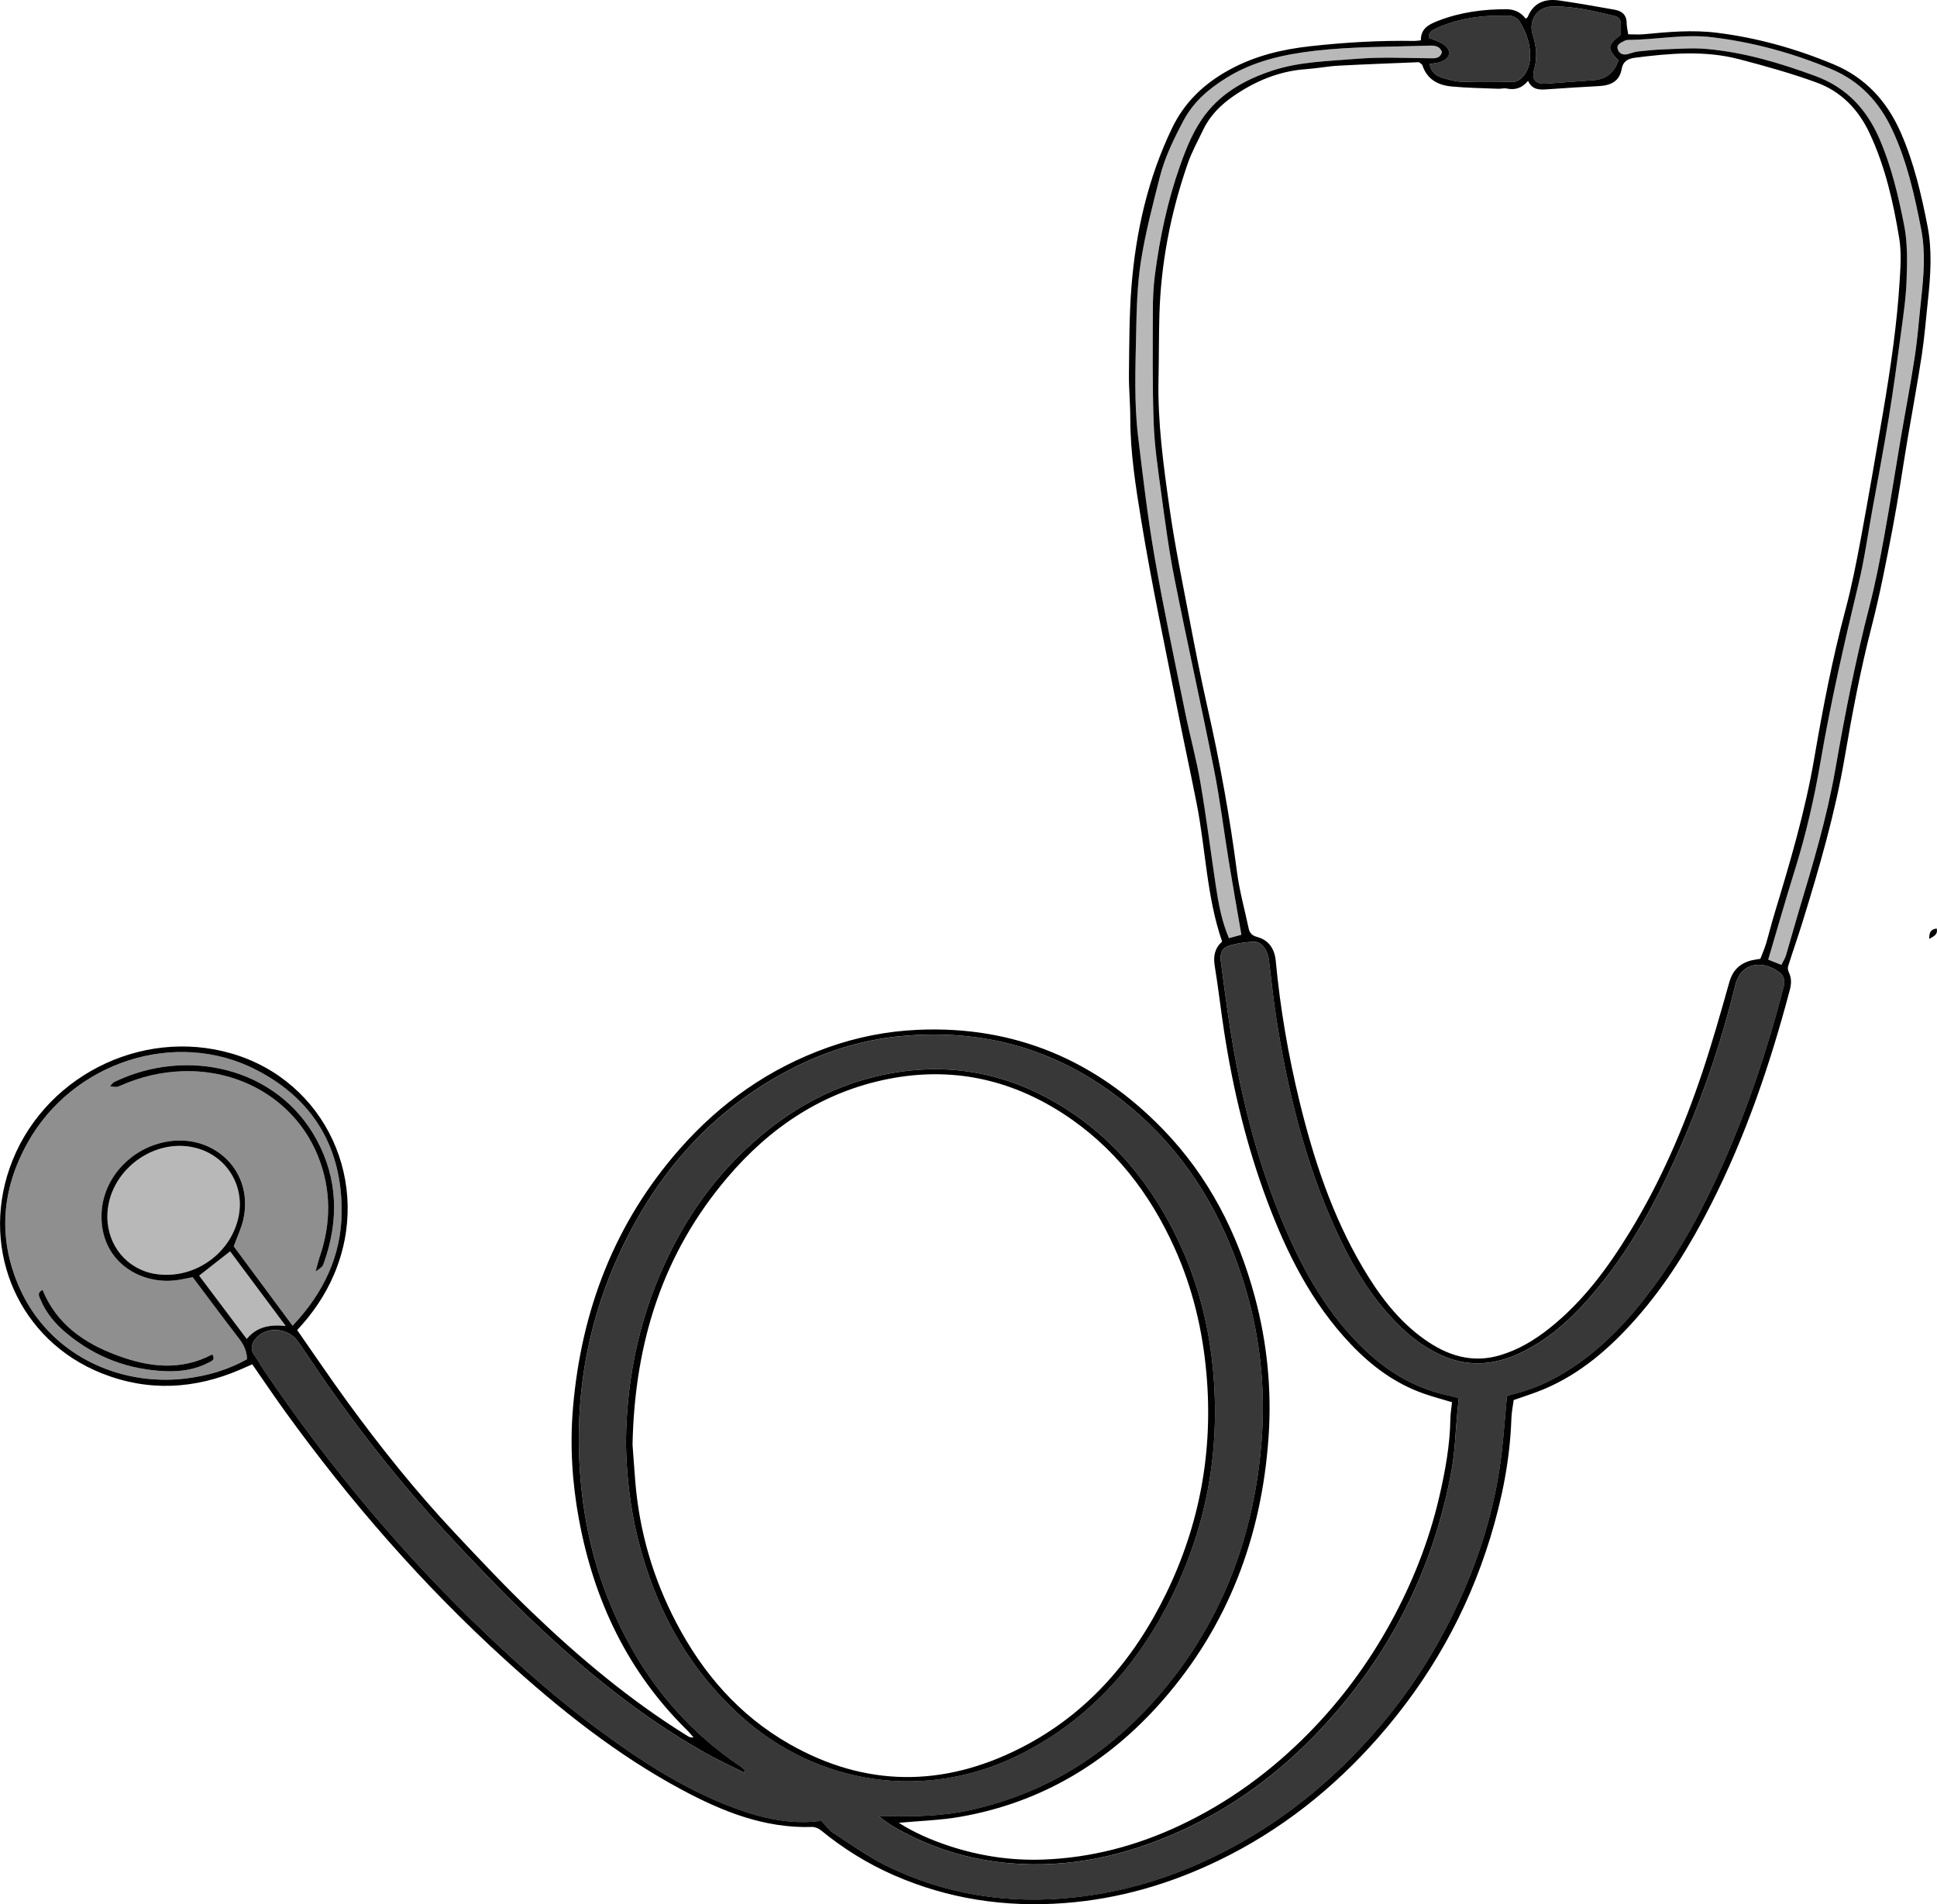
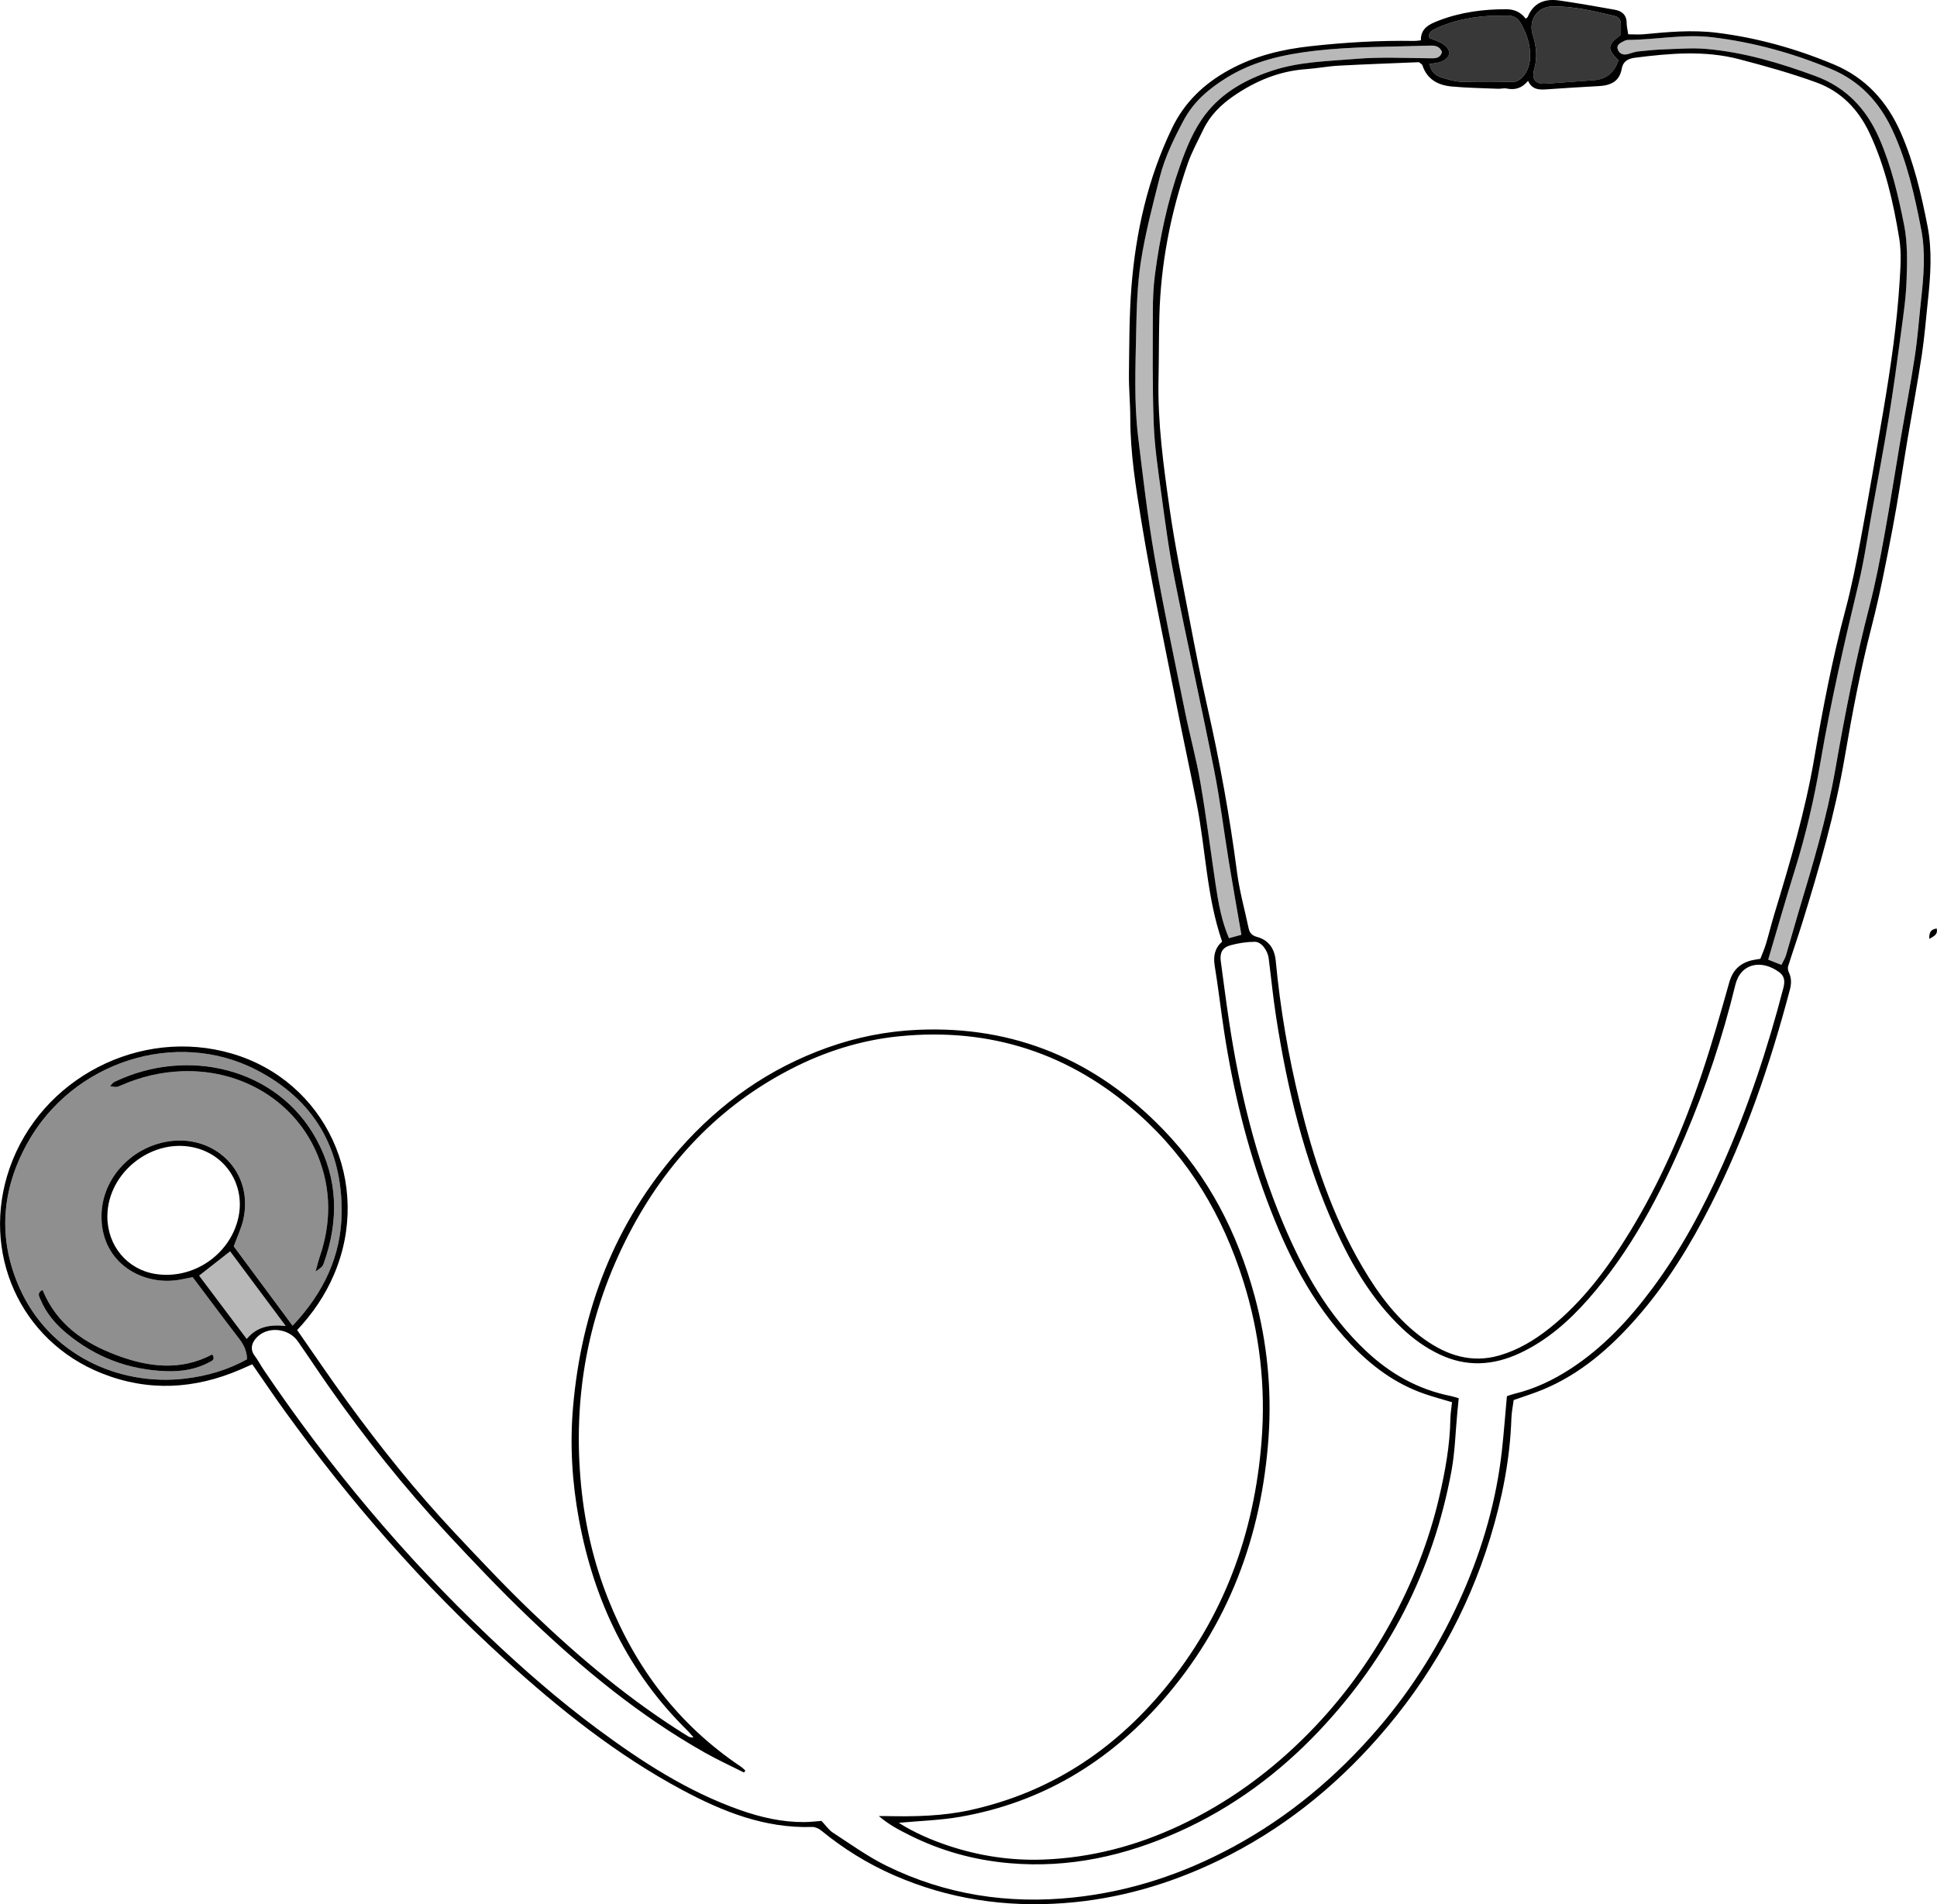
<svg xmlns="http://www.w3.org/2000/svg" id="_レイヤー_2" data-name="レイヤー 2" viewBox="0 0 811.16 797.32">
  <defs>
    <style> .cls-1 { fill: #b8b8b8; } .cls-1, .cls-2, .cls-3, .cls-4 { stroke-width: 0px; } .cls-2 { fill: #000; } .cls-3 { fill: #383838; } .cls-4 { fill: #8f8f8f; } </style>
  </defs>
  <g id="_色" data-name="色">
    <path class="cls-2" d="M807.94,393.11c-.15-3.04.87-3.99,3.09-4.35.56,2.38-.85,3.08-3.09,4.35Z" />
-     <path class="cls-3" d="M610.87,585.48c-1.25-.36-2.29-.74-3.37-.95-13.7-2.74-25.32-9.34-35.44-18.84-15.96-14.99-26.36-33.62-34.72-53.5-11.34-26.96-18.17-55.18-22.55-84.02-1.3-8.54-2.38-17.1-3.55-25.66-.48-3.51.62-5.76,4.11-6.71,3.26-.89,6.71-1.41,10.09-1.44,2.78-.02,5.43,3.53,5.87,7,1.04,8.09,1.82,16.22,3.07,24.28,4.74,30.61,11.99,60.56,24.83,88.89,6.99,15.42,15.54,29.91,28,41.7,4.65,4.4,9.77,8.09,15.61,10.87,11.33,5.39,22.49,4.7,33.58-.46,11.32-5.27,20.5-13.33,28.68-22.6,17.76-20.1,30.02-43.49,40.46-67.96,8.8-20.64,15.89-41.88,21.18-63.66,2.22-9.16,10.99-10.78,18.37-5.34,2.22,1.64,2.48,3.76,1.77,6.51-6.57,25.35-14.8,50.13-25.44,74.07-8.12,18.27-17.52,35.83-29.51,51.92-9.64,12.93-20.5,24.64-34.12,33.51-7.3,4.75-15.09,8.47-23.61,10.53-1.1.27-2.16.68-3.12.99-.71,7.79-1.26,15.43-2.12,23.04-2.31,20.6-7.98,40.31-16.29,59.27-9.05,20.65-20.78,39.65-35.49,56.78-17.31,20.17-37.35,36.96-60.81,49.65-20.96,11.33-43.13,18.67-66.85,21.16-27.29,2.87-53.53-1.13-78.21-13.25-7.88-3.87-15.09-9.11-22.49-13.9-1.71-1.11-2.93-2.97-4.79-4.92-2,.15-4.57.48-7.15.5-9.27.07-18.17-1.97-26.85-5.02-22-7.74-41.3-20.26-59.87-34.03-16.04-11.89-31.05-24.98-45.53-38.72-35.49-33.66-66.66-70.95-94.06-111.43-1.37-2.03-2.52-4.22-3.98-6.19-2.22-2.99-.78-6.12,1.64-8.18,4.77-4.07,12.83-3.01,16.52,2.26,4.31,6.16,8.44,12.45,12.75,18.62,15.18,21.73,31.7,42.41,49.74,61.82,11.13,11.97,22.4,23.85,34.22,35.14,22.5,21.5,46.45,41.24,73.68,56.62,5.35,3.02,10.97,5.58,16.46,8.36.19-.28.38-.56.56-.84-.61-.53-1.16-1.14-1.83-1.59-26.14-17.5-44.21-41.4-55.71-70.45-5.98-15.11-9.61-30.79-11.21-46.99-3.68-37.28,2.84-72.65,20.1-105.84,15.48-29.78,37.64-53.3,67.71-68.83,14.22-7.34,29.33-12.11,45.27-13.72,38.19-3.85,71.69,7.05,100.38,32.6,21.34,19,35.24,42.73,43.78,69.74,6.92,21.89,9.48,44.43,7.68,67.25-3.04,38.6-15.78,73.62-40.68,103.68-21.41,25.86-48.13,43.39-81.2,50.69-11.61,2.56-23.35,2.78-35.14,2.54-.74-.02-1.49,0-3.25,0,4.3,3.67,8.47,5.79,12.59,7.86,13.28,6.7,27.35,10.59,42.21,11.87,24.92,2.14,48.38-3.09,70.96-13.24,22.38-10.06,41.77-24.39,58.56-42.12,29.17-30.82,47.81-67.18,55.5-108.96,1.47-7.99,1.65-16.22,2.43-24.34.18-1.91.37-3.82.59-5.99ZM262.12,604.01c.24,13.09,1.65,26.68,4.97,40.07,7.18,28.96,20.75,54.15,43.08,74.35,32.26,29.19,77.49,35.71,116.45,16.44,28.16-13.93,48.38-35.94,62.64-63.51,16.01-30.97,22.03-64.02,18.64-98.72-2.14-21.88-8.25-42.58-18.9-61.89-10.46-18.96-24.34-34.81-42.66-46.5-23.05-14.71-48.07-19.83-75.01-14.54-24.92,4.89-45.58,17.62-63.15,35.51-11.18,11.37-20.21,24.42-27.33,38.71-12.45,25-18.45,51.53-18.73,80.07Z" />
    <path class="cls-4" d="M122.56,555.06c-8.6-11.6-16.77-22.62-24.63-33.22,1.52-4.23,3.29-7.81,4.08-11.59,4.46-21.31-14.51-37.34-35.3-31.53-13.51,3.78-23.71,15.66-24.16,29.59-.64,19.47,15.78,29.6,31.12,27.74,2.25-.27,4.48-.82,7.06-1.31,6.44,8.55,12.86,17.22,19.45,25.76,1.95,2.53,3.22,5.17,3.31,8.61-8.02,4.47-16.75,7-25.91,8.09-27.82,3.29-56.84-10.03-69.28-37.77-9.27-20.68-7.7-41.21,3.23-60.87,18.91-34.02,62.14-47.96,95.82-30.63,24.06,12.39,36.01,32.83,35.76,59.75-.17,18.05-7.48,33.57-20.52,47.37ZM132.15,532.4c2.9-2.06,2.95-2.04,3.51-3.62,6.28-17.69,5.95-35.09-3.12-51.75-16.35-30-54.16-38.8-84.71-24-.62.3-1.02,1.04-1.7,1.76,2.7.45,2.71.46,4.8-.44,8.19-3.55,16.73-5.55,25.67-5.84,25.2-.8,47.56,13.13,56.57,35.51,5.61,13.94,5.57,28.05.73,42.22-.6,1.75-1.01,3.56-1.73,6.15ZM17.81,540.08c-2.52,1.31-1.36,2.85-.89,3.99,2.36,5.72,6.28,10.31,10.97,14.21,12.1,10.05,26.11,15.31,41.79,15.85,6.24.21,12.39-.74,18.02-3.77,1.07-.58,2.56-1.12,1.18-3.27-13.26,7.06-26.82,5.31-40.15.3-13.5-5.08-24.97-12.82-30.93-27.31Z" />
    <g>
      <path class="cls-1" d="M746,404.01c-2.1-.83-3.71-1.47-5.57-2.2,3.75-12.65,7.25-25.02,11.09-37.29,4.63-14.82,8.13-29.9,10.75-45.17,4.33-25.27,10.04-50.23,16.04-75.14,2.36-9.81,3.76-19.86,5.56-29.8,2.39-13.17,4.9-26.31,7.06-39.52,1.9-11.58,3.48-23.21,5.03-34.85,1.01-7.59,2.17-15.2,2.43-22.83.26-7.64.44-15.5-1.03-22.93-2.42-12.29-5.3-24.54-10.35-36.19-5.43-12.53-13.95-21.53-26.83-26.27-14.76-5.43-29.78-9.93-45.51-11.32-5.82-.51-11.74-.04-17.61.16-3.75.13-7.49.49-11.22.9-1.42.16-2.8.74-4.2,1.1-1.8.46-3.38-.01-4.11-1.73-.88-2.08.85-2.87,2.3-3.64.57-.3,1.24-.56,1.86-.57,11.75-.08,23.42-2.54,35.21-1.13,17.31,2.07,33.99,6.67,50.02,13.37,11.77,4.92,20.01,13.7,25.46,25.36,6.23,13.32,9.36,27.5,12.13,41.74,1.88,9.65,1.06,19.51-.03,29.27-.88,7.93-1.43,15.91-2.63,23.79-1.79,11.77-4.05,23.46-6.04,35.19-2.27,13.33-4.32,26.71-6.75,40.01-1.78,9.78-3.63,19.57-6.13,29.18-5.87,22.62-10.36,45.52-14.36,68.51-3.57,20.49-9.55,40.3-15.52,60.15-1.78,5.94-3.4,11.93-5.18,17.87-.36,1.22-1.1,2.33-1.9,3.98Z" />
      <path class="cls-1" d="M519.84,391.27c.17-.15-.04.16-.31.24-1.55.45-3.12.85-4.91,1.32-3.05-7.18-4.41-14.68-5.54-22.22-2.14-14.35-3.96-28.75-6.42-43.04-1.68-9.8-4.37-19.42-6.35-29.17-4.41-21.73-9.04-43.43-12.84-65.26-2.9-16.68-4.86-33.53-6.89-50.35-1.73-14.3-1.12-28.71-.82-43.07.21-10.1.43-20.3,1.99-30.24,1.86-11.89,4.94-23.61,7.91-35.29,2.14-8.41,5.96-16.2,10.04-23.86,4.15-7.78,10.6-13.2,17.89-17.72,11.35-7.04,23.87-9.8,37.08-11.33,15.66-1.81,31.31-1.61,46.97-2.13,2.43-.08,5.04-.33,6.21,2.65-.58,2.13-2.01,2.64-4.08,2.63-10.62-.05-21.3-.67-31.85.23-11.66.99-23.56,1.15-34.83,4.83-11.01,3.59-21.11,9.01-28.32,18.42-4.9,6.39-7.92,13.88-10.6,21.43-5.25,14.82-8.49,30.12-10.53,45.67-.66,5-.87,10.08-.88,15.13-.03,15.68-.22,31.37.35,47.03.35,9.58,1.76,19.14,3.06,28.65,1.65,12.11,3.23,24.26,5.61,36.24,5.33,26.88,11.33,53.62,16.66,80.5,2.54,12.79,4.11,25.76,6.21,38.64,1.63,9.95,3.41,19.87,5.17,30.09Z" />
    </g>
-     <path class="cls-1" d="M44.96,509.32c.05-18.7,19.33-33.47,37.34-28.59,12.92,3.5,20.48,16.13,17.49,29.24-3.52,15.46-19,25.92-34.7,23.45-11.81-1.86-20.16-11.85-20.13-24.09Z" />
    <path class="cls-3" d="M677.66,25.16c-.01.16,0,.34-.04.49q-2.6,7.44-10.24,7.94c-6.52.45-13.04.96-19.57,1.43-4.9.35-6.58-1.59-5.24-6.41,1.34-4.78.75-9.36-.7-13.97-1.93-6.15,1.82-11.81,8.12-11.93,8.91-.18,17.5,1.95,26.09,3.97,1.93.45,2.69,1.68,2.71,3.53.02,1.46,0,2.92,0,4.33-5.74,4.41-5.88,5.79-1.13,10.63Z" />
    <path class="cls-3" d="M598.68,26.81c1.8-.35,3.49-.41,4.94-1.02,3.82-1.59,4.33-4.58,1.08-7.07-1.73-1.32-4.03-1.89-6.38-2.94-.25-2.3,1.67-3.26,3.6-4.13,6.18-2.77,12.73-4.18,19.42-4.83,3.25-.31,6.54-.21,9.81-.3,2.51-.07,4.38.93,5.65,3.16,2.65,4.64,4.28,9.51,3.91,14.95-.21,3.08-1.3,5.77-3.41,7.94-.82.85-2.16,1.64-3.29,1.67-7.35.15-14.71.24-22.05,0-2.72-.09-5.46-.94-8.1-1.74-2.6-.79-4.67-2.36-5.19-5.69Z" />
    <path class="cls-1" d="M83.39,534.11c4.52-3.54,8.58-6.72,12.98-10.17,7.45,10,15,20.13,23.28,31.24-6.88-.68-12.13.38-16.33,5.44-6.8-9.05-13.35-17.76-19.93-26.51Z" />
  </g>
  <g id="_線画" data-name="線画">
    <path class="cls-2" d="M376.43,763.25c6.41,4.06,13.57,7.18,21.01,9.64,12.85,4.24,26.1,6.22,39.6,5.71,19.83-.75,38.68-5.69,56.67-14.11,20.7-9.68,38.8-22.97,54.72-39.22,13.45-13.73,24.75-29.11,34-45.98,9.08-16.57,15.98-34.01,20.26-52.42,2.51-10.8,4.51-21.71,4.69-32.87.04-2.24.44-4.47.69-6.89-4.14-1.25-8.05-2.27-11.86-3.61-11.98-4.21-21.86-11.55-30.54-20.69-16.44-17.28-26.82-38.11-35.06-60.13-8.5-22.72-14.17-46.21-17.89-70.16-1.45-9.35-2.49-18.76-4.03-28.1-.67-4.04,0-7.37,3.09-10.19-6.48-18.78-6.86-38.57-10.64-57.74-2.65-13.45-5.58-26.84-8.23-40.28-5.11-25.93-10.65-51.79-14.92-77.86-2.34-14.27-4.65-28.68-4.66-43.28,0-6.19-.64-12.39-.56-18.58.15-12.1.1-24.23,1.04-36.28,1.82-23.09,6.86-45.44,16.98-66.5,5.25-10.94,13.44-18.68,23.9-24.42,10.64-5.84,21.98-8.61,34.04-9.94,14.51-1.61,28.98-2.46,43.54-2.21.8.01,1.61-.14,2.75-.25-.11-5.09,3.57-6.78,7.47-8.27,9.14-3.51,18.66-4.8,28.4-4.75,3.3.02,6.04,1.27,8.02,3.94.38-.31.75-.47.86-.73,2.44-6.02,7.26-7.72,13.15-6.88,7.77,1.11,15.49,2.5,23.22,3.86,3.04.53,5.05,2.13,5.06,5.59,0,1.46.39,2.91.65,4.71,2.25,0,4.48.18,6.67-.03,10.1-.97,20.23-1.88,30.34-.63,16.96,2.09,33.33,6.69,49.06,13.26,13.27,5.55,22.3,15.4,28.1,28.63,5.5,12.55,8.56,25.75,11.16,39.02,2.01,10.27,1.3,20.8.17,31.21-.82,7.61-1.4,15.25-2.55,22.81-1.79,11.77-3.99,23.48-5.97,35.22-2.08,12.38-3.87,24.82-6.22,37.15-2.63,13.78-5.29,27.58-8.78,41.15-4.65,18.05-8.14,36.33-11.27,54.66-4.06,23.73-10.74,46.75-17.85,69.68-1.88,6.06-4,12.05-5.9,18.11-.25.78,0,1.88.37,2.67,1.11,2.35,1,4.73.37,7.11-8.19,31.03-18.5,61.29-33.06,89.97-8.61,16.95-18.49,33.11-31.1,47.45-11,12.51-23.37,23.35-38.95,29.89-4.04,1.69-8.24,2.98-12.55,4.51-.33,2.54-.88,5.1-.96,7.66-.57,17.1-3.87,33.71-8.86,50.01-9.57,31.26-25.32,59.09-46.88,83.61-18.89,21.48-40.94,38.97-66.77,51.46-20.48,9.91-41.96,16.19-64.77,17.89-24.77,1.84-48.56-1.71-71.35-11.69-11.01-4.82-21.1-11.09-30.4-18.7-1.02-.83-2.55-1.53-3.82-1.49-19.85.63-37.48-6.44-54.51-15.56-27.29-14.62-51.26-33.77-74.06-54.49-34.49-31.34-64.92-66.27-92.18-104.01-4.59-6.35-8.96-12.85-13.69-19.66-1.68.75-3.27,1.46-4.87,2.15-19.2,8.3-38.68,9.4-58.23,1.6-34.19-13.63-50.72-50.67-38.54-85.8,13.09-37.76,54.75-59.26,93.08-48.05,39.33,11.5,59.08,54.28,42.78,92.53-3.7,8.68-8.93,16.32-15.42,23.24,7.02,10.06,13.75,20.05,20.84,29.78,13.96,19.16,28.76,37.67,44.99,54.96,10.63,11.33,21.3,22.67,32.51,33.42,20.08,19.26,41.39,37.08,65.12,51.79.65.4,1.34.75,2.53.61-.87-.98-1.68-2.02-2.61-2.93-24.9-24.45-39.09-54.36-45.38-88.38-2.87-15.53-3.82-31.19-2.48-46.85,3.49-40.69,17.41-77.22,44.65-108.18,17.08-19.41,37.59-33.84,62-42.53,12.22-4.35,24.83-6.84,37.84-7.41,40.54-1.76,74.55,12.8,102.52,41.62,19.19,19.77,31.37,43.66,38.51,70.18,5.18,19.26,7.12,38.95,5.75,58.75-2.88,41.62-16.9,79.03-44.69,110.62-22.53,25.61-50.42,42.36-84.25,48.32-8.45,1.49-17.12,1.72-25.85,2.54ZM737.19,401.43c.75-1.96,1.69-4.03,2.34-6.19,1.27-4.22,2.3-8.51,3.58-12.72,6.5-21.39,12.84-42.8,16.63-64.91,3.58-20.9,7.59-41.74,13.08-62.27,2.61-9.76,4.56-19.71,6.41-29.65,3.25-17.47,6.27-34.99,9.25-52.51,1.64-9.64,3.18-19.31,4.44-29,1.11-8.56,2.01-17.16,2.55-25.77.39-6.19.87-12.56-.12-18.61-2.48-15.13-5.88-30.11-12.47-44.13-4.66-9.91-11.94-17.39-22.15-21.12-10.55-3.85-21.44-6.88-32.32-9.73-14.49-3.81-29.18-2.49-43.81-.64-2.84.36-4.94,1.54-5.47,4.62-.94,5.39-4.71,6.99-9.59,7.25-7.19.38-14.37.84-21.55,1.34-3.18.22-6.28.38-8.09-3.53-2.65,3.22-5.61,3.9-9.05,3.19-1.09-.22-2.28.16-3.42.12-6.52-.27-13.07-.35-19.56-.96-5.7-.53-10.33-3.01-12.24-8.98-.08-.26-.47-.42-1.4-1.19-10.76.45-22.19.84-33.61,1.45-4.55.24-9.07,1.15-13.63,1.46-11.26.77-21.29,4.98-30.42,11.26-5.25,3.61-9.85,8.14-12.68,14.07-2.25,4.72-4.82,9.33-6.52,14.25-7.15,20.62-11.27,41.86-11.86,63.72-.24,8.83-.17,17.67-.36,26.5-.4,18.19,2.08,36.16,4.63,54.07,2.25,15.81,5.5,31.48,8.48,47.17,2.29,12.01,4.64,24.02,7.34,35.95,5.19,22.93,9.41,46.02,12.44,69.34,1.03,7.89,3.21,15.62,4.86,23.43.41,1.92,1.41,3.01,3.47,3.57,5.02,1.36,7.41,5.06,7.88,10.07,1.86,19.86,5.23,39.47,9.95,58.83,5.9,24.19,13.66,47.71,26.36,69.32,6.84,11.64,14.81,22.37,25.97,30.29,9.48,6.73,19.78,10.1,31.42,6.72,7.81-2.27,14.64-6.37,20.97-11.41,14.04-11.17,24.47-25.34,33.71-40.47,12.75-20.88,22.4-43.23,30.16-66.37,4.21-12.54,7.8-25.28,11.4-38.01,1.41-4.97,4.37-7.87,9.2-9.12,1.1-.28,2.23-.4,3.78-.67ZM610.87,585.48c-.21,2.17-.4,4.08-.59,5.99-.78,8.12-.96,16.34-2.43,24.34-7.69,41.78-26.33,78.14-55.5,108.96-16.78,17.73-36.18,32.07-58.56,42.12-22.58,10.15-46.05,15.38-70.96,13.24-14.87-1.28-28.93-5.17-42.21-11.87-4.11-2.07-8.28-4.19-12.59-7.86,1.76,0,2.5-.01,3.25,0,11.79.25,23.53.03,35.14-2.54,33.07-7.31,59.79-24.84,81.2-50.69,24.9-30.06,37.64-65.08,40.68-103.68,1.8-22.83-.76-45.36-7.68-67.25-8.54-27.01-22.43-50.74-43.78-69.74-28.69-25.54-62.18-36.44-100.38-32.6-15.94,1.61-31.05,6.38-45.27,13.72-30.07,15.52-52.22,39.05-67.71,68.83-17.26,33.19-23.78,68.55-20.1,105.84,1.6,16.21,5.23,31.88,11.21,46.99,11.5,29.05,29.58,52.95,55.71,70.45.67.45,1.22,1.06,1.83,1.59-.19.28-.38.56-.56.84-5.49-2.77-11.11-5.33-16.46-8.36-27.23-15.38-51.18-35.11-73.68-56.62-11.81-11.29-23.09-23.17-34.22-35.14-18.04-19.41-34.55-40.09-49.74-61.82-4.31-6.16-8.44-12.45-12.75-18.62-3.69-5.27-11.75-6.33-16.52-2.26-2.42,2.07-3.86,5.2-1.64,8.18,1.46,1.96,2.61,4.16,3.98,6.19,27.4,40.48,58.57,77.77,94.06,111.43,14.49,13.74,29.49,26.83,45.53,38.72,18.57,13.77,37.88,26.29,59.87,34.03,8.68,3.05,17.58,5.09,26.85,5.02,2.58-.02,5.16-.35,7.15-.5,1.86,1.95,3.08,3.81,4.79,4.92,7.4,4.8,14.61,10.04,22.49,13.9,24.68,12.11,50.92,16.12,78.21,13.25,23.72-2.49,45.89-9.83,66.85-21.16,23.46-12.69,43.49-29.48,60.81-49.65,14.71-17.13,26.44-36.13,35.49-56.78,8.31-18.95,13.97-38.66,16.29-59.27.85-7.61,1.41-15.25,2.12-23.04.96-.31,2.03-.73,3.12-.99,8.52-2.06,16.31-5.77,23.61-10.53,13.62-8.87,24.49-20.58,34.12-33.51,11.98-16.08,21.39-33.64,29.51-51.92,10.64-23.94,18.87-48.72,25.44-74.07.71-2.75.46-4.87-1.77-6.51-7.38-5.44-16.14-3.82-18.37,5.34-5.29,21.78-12.37,43.02-21.18,63.66-10.44,24.47-22.7,47.86-40.46,67.96-8.19,9.27-17.36,17.33-28.68,22.6-11.1,5.16-22.25,5.85-33.58.46-5.84-2.78-10.97-6.47-15.61-10.87-12.46-11.79-21.01-26.28-28-41.7-12.84-28.33-20.09-58.28-24.83-88.89-1.25-8.06-2.03-16.19-3.07-24.28-.44-3.47-3.09-7.03-5.87-7-3.37.03-6.83.55-10.09,1.44-3.48.95-4.59,3.2-4.11,6.71,1.17,8.56,2.25,17.12,3.55,25.66,4.38,28.85,11.21,57.06,22.55,84.02,8.36,19.88,18.75,38.5,34.72,53.5,10.12,9.51,21.74,16.1,35.44,18.84,1.07.21,2.11.59,3.37.95ZM122.56,555.06c13.04-13.8,20.35-29.32,20.52-47.37.25-26.92-11.69-47.36-35.76-59.75-33.68-17.34-76.91-3.4-95.82,30.63-10.93,19.66-12.5,40.19-3.23,60.87,12.44,27.74,41.46,41.06,69.28,37.77,9.16-1.08,17.89-3.62,25.91-8.09-.08-3.44-1.35-6.07-3.31-8.61-6.59-8.54-13.01-17.21-19.45-25.76-2.58.49-4.8,1.04-7.06,1.31-15.34,1.86-31.76-8.27-31.12-27.74.46-13.93,10.65-25.81,24.16-29.59,20.79-5.82,39.76,10.22,35.3,31.53-.79,3.78-2.56,7.36-4.08,11.59,7.86,10.6,16.03,21.61,24.63,33.22ZM746,404.01c.8-1.65,1.53-2.76,1.9-3.98,1.78-5.94,3.4-11.93,5.18-17.87,5.96-19.84,11.95-39.65,15.52-60.15,4-22.99,8.49-45.89,14.36-68.51,2.49-9.61,4.35-19.4,6.13-29.18,2.43-13.31,4.48-26.68,6.75-40.01,2-11.73,4.26-23.43,6.04-35.19,1.2-7.88,1.75-15.86,2.63-23.79,1.08-9.76,1.91-19.61.03-29.27-2.77-14.24-5.9-28.42-12.13-41.74-5.45-11.66-13.69-20.44-25.46-25.36-16.03-6.7-32.71-11.3-50.02-13.37-11.8-1.41-23.47,1.06-35.21,1.13-.63,0-1.3.27-1.86.57-1.45.76-3.18,1.56-2.3,3.64.73,1.71,2.31,2.19,4.11,1.73,1.4-.36,2.78-.94,4.2-1.1,3.73-.41,7.47-.78,11.22-.9,5.87-.2,11.79-.67,17.61-.16,15.73,1.39,30.75,5.89,45.51,11.32,12.88,4.74,21.4,13.75,26.83,26.27,5.05,11.65,7.92,23.9,10.35,36.19,1.47,7.43,1.29,15.29,1.03,22.93-.26,7.63-1.42,15.25-2.43,22.83-1.55,11.63-3.14,23.27-5.03,34.85-2.16,13.2-4.67,26.35-7.06,39.52-1.8,9.95-3.2,19.99-5.56,29.8-6,24.91-11.71,49.87-16.04,75.14-2.62,15.27-6.12,30.35-10.75,45.17-3.84,12.27-7.34,24.64-11.09,37.29,1.87.74,3.47,1.37,5.57,2.2ZM519.84,391.27c-1.76-10.22-3.54-20.14-5.17-30.09-2.11-12.87-3.68-25.85-6.21-38.64-5.33-26.88-11.33-53.62-16.66-80.5-2.38-11.98-3.96-24.13-5.61-36.24-1.3-9.52-2.72-19.08-3.06-28.65-.57-15.66-.38-31.35-.35-47.03.01-5.05.22-10.13.88-15.13,2.04-15.55,5.28-30.86,10.53-45.67,2.67-7.55,5.7-15.04,10.6-21.43,7.22-9.41,17.31-14.83,28.32-18.42,11.27-3.68,23.17-3.84,34.83-4.83,10.55-.89,21.23-.28,31.85-.23,2.07.01,3.49-.5,4.08-2.63-1.17-2.98-3.78-2.73-6.21-2.65-15.66.52-31.31.32-46.97,2.13-13.22,1.53-25.74,4.29-37.08,11.33-7.29,4.52-13.74,9.94-17.89,17.72-4.08,7.66-7.91,15.45-10.04,23.86-2.97,11.69-6.05,23.4-7.91,35.29-1.56,9.94-1.78,20.14-1.99,30.24-.29,14.36-.9,28.77.82,43.07,2.03,16.82,3.99,33.67,6.89,50.35,3.8,21.84,8.43,43.53,12.84,65.26,1.98,9.75,4.67,19.37,6.35,29.17,2.46,14.29,4.28,28.69,6.42,43.04,1.13,7.54,2.48,15.04,5.54,22.22,1.79-.47,3.36-.87,4.91-1.32.28-.08.49-.39.31-.24ZM44.96,509.32c-.03,12.24,8.32,22.23,20.13,24.09,15.71,2.47,31.18-7.98,34.7-23.45,2.98-13.11-4.58-25.74-17.49-29.24-18.01-4.88-37.29,9.89-37.34,28.59ZM677.66,25.16c-4.75-4.84-4.61-6.22,1.13-10.63,0-1.41.01-2.87,0-4.33-.02-1.84-.78-3.08-2.71-3.53-8.59-2.02-17.19-4.15-26.09-3.97-6.3.13-10.05,5.78-8.12,11.93,1.45,4.61,2.03,9.19.7,13.97-1.35,4.82.34,6.76,5.24,6.41,6.52-.46,13.04-.98,19.57-1.43q7.64-.53,10.24-7.94c.05-.15.03-.32.04-.49ZM598.68,26.81c.52,3.34,2.58,4.9,5.19,5.69,2.64.8,5.38,1.65,8.1,1.74,7.34.24,14.7.15,22.05,0,1.12-.02,2.46-.82,3.29-1.67,2.11-2.17,3.2-4.87,3.41-7.94.37-5.44-1.26-10.31-3.91-14.95-1.27-2.23-3.14-3.23-5.65-3.16-3.27.09-6.56,0-9.81.3-6.7.64-13.24,2.06-19.42,4.83-1.93.86-3.85,1.82-3.6,4.13,2.35,1.05,4.65,1.62,6.38,2.94,3.26,2.49,2.74,5.48-1.08,7.07-1.46.61-3.14.66-4.94,1.02ZM83.39,534.11c6.57,8.74,13.12,17.46,19.93,26.51,4.2-5.06,9.45-6.11,16.33-5.44-8.27-11.1-15.83-21.24-23.28-31.24-4.4,3.45-8.46,6.63-12.98,10.17Z" />
-     <path class="cls-2" d="M262.12,604.01c.28-28.54,6.28-55.08,18.73-80.07,7.12-14.29,16.15-27.34,27.33-38.71,17.57-17.89,38.23-30.61,63.15-35.51,26.94-5.29,51.96-.17,75.01,14.54,18.32,11.69,32.2,27.54,42.66,46.5,10.65,19.31,16.76,40.01,18.9,61.89,3.39,34.7-2.63,67.75-18.64,98.72-14.25,27.57-34.47,49.57-62.64,63.51-38.96,19.27-84.18,12.76-116.45-16.44-22.33-20.2-35.89-45.39-43.08-74.35-3.32-13.39-4.73-26.99-4.97-40.07ZM264.88,604.78c.28,3.71.68,9.57,1.15,15.42,1.69,20.96,7.47,40.76,17.24,59.35,11.1,21.13,26.26,38.64,47.15,50.58,31.96,18.28,64.58,18.25,97.03,1.73,27.82-14.15,47.29-36.79,60.82-64.5,14.19-29.08,19.82-59.91,16.95-92.27-1.61-18.22-5.78-35.74-13.27-52.4-10.41-23.15-25.41-42.62-46.93-56.53-22.4-14.48-46.77-19.59-73.06-14.39-27.48,5.43-49.45,20.24-67.29,41.19-26.83,31.51-38.88,68.58-39.78,111.81Z" />
    <path class="cls-2" d="M132.15,532.4c.72-2.59,1.14-4.4,1.73-6.15,4.85-14.17,4.88-28.29-.73-42.22-9.01-22.39-31.37-36.32-56.57-35.51-8.95.28-17.48,2.28-25.67,5.84-2.09.91-2.1.89-4.8.44.68-.73,1.09-1.46,1.7-1.76,30.55-14.8,68.36-6,84.71,24,9.08,16.65,9.4,34.06,3.12,51.75-.56,1.58-.61,1.56-3.51,3.62Z" />
    <path class="cls-2" d="M17.81,540.08c5.96,14.49,17.43,22.23,30.93,27.31,13.32,5.01,26.88,6.76,40.15-.3,1.38,2.15-.11,2.7-1.18,3.27-5.63,3.02-11.79,3.98-18.02,3.77-15.68-.54-29.68-5.79-41.79-15.85-4.7-3.9-8.62-8.49-10.97-14.21-.47-1.14-1.63-2.68.89-3.99Z" />
  </g>
</svg>